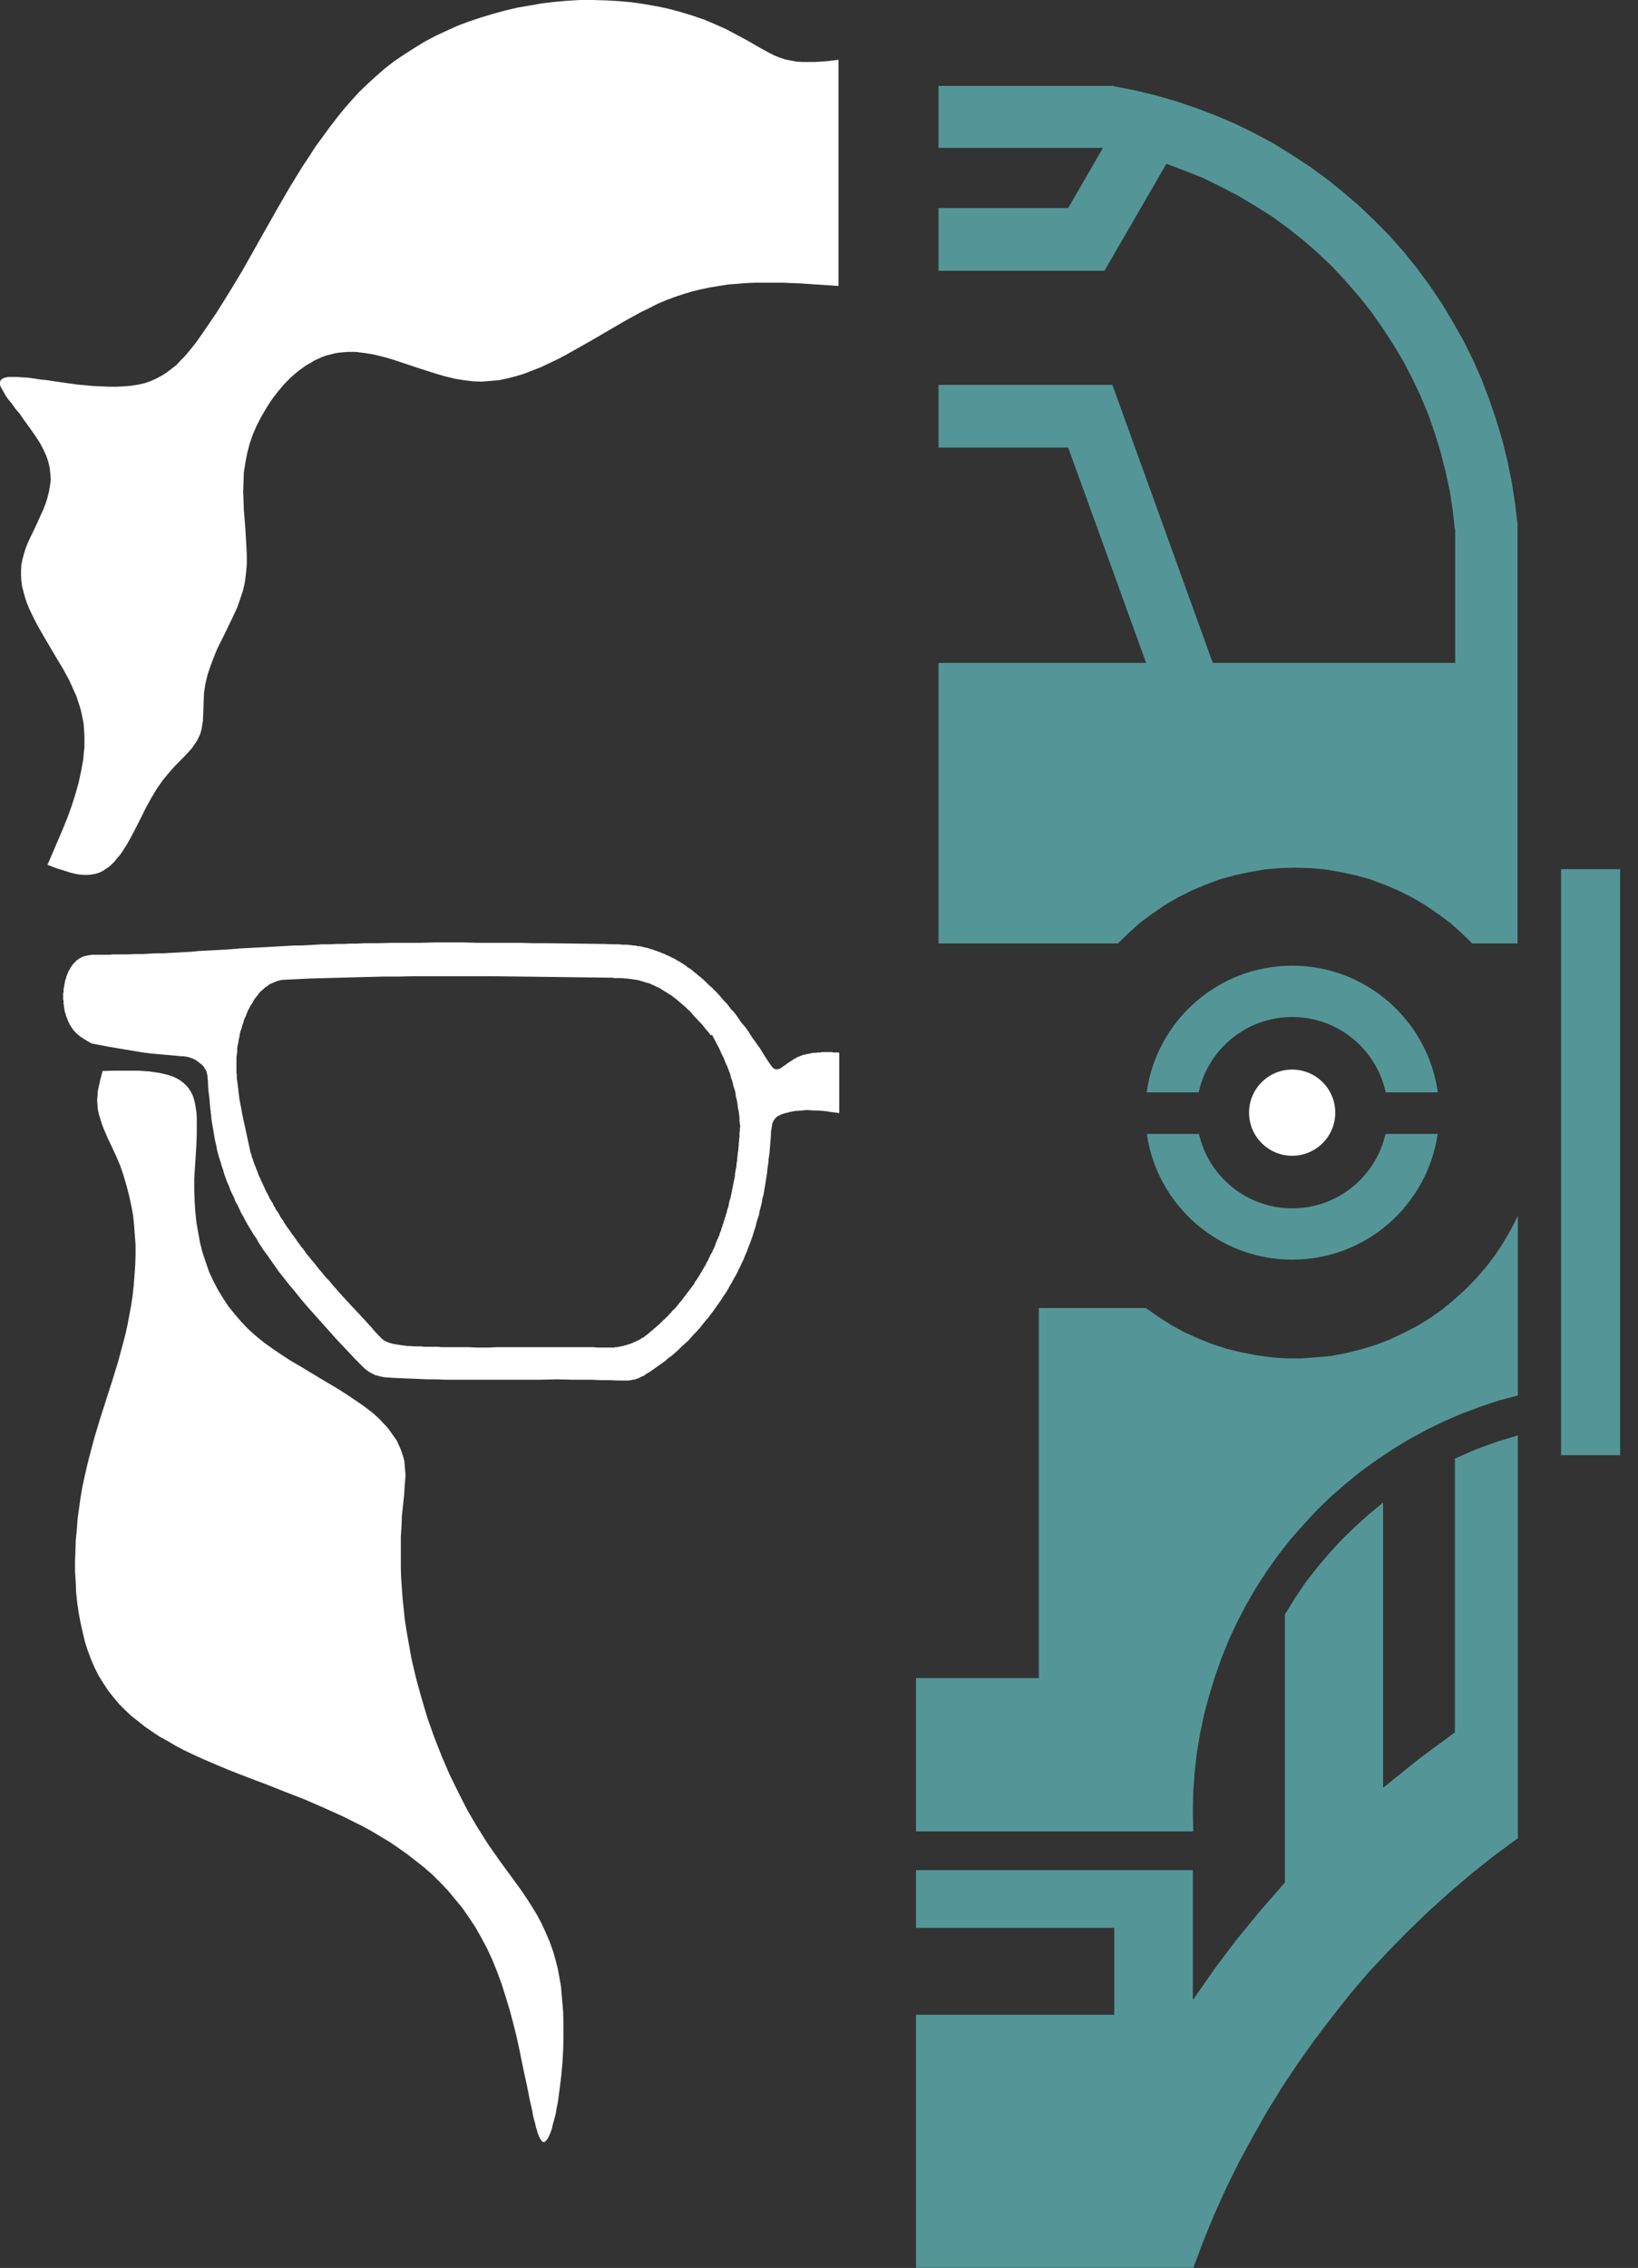
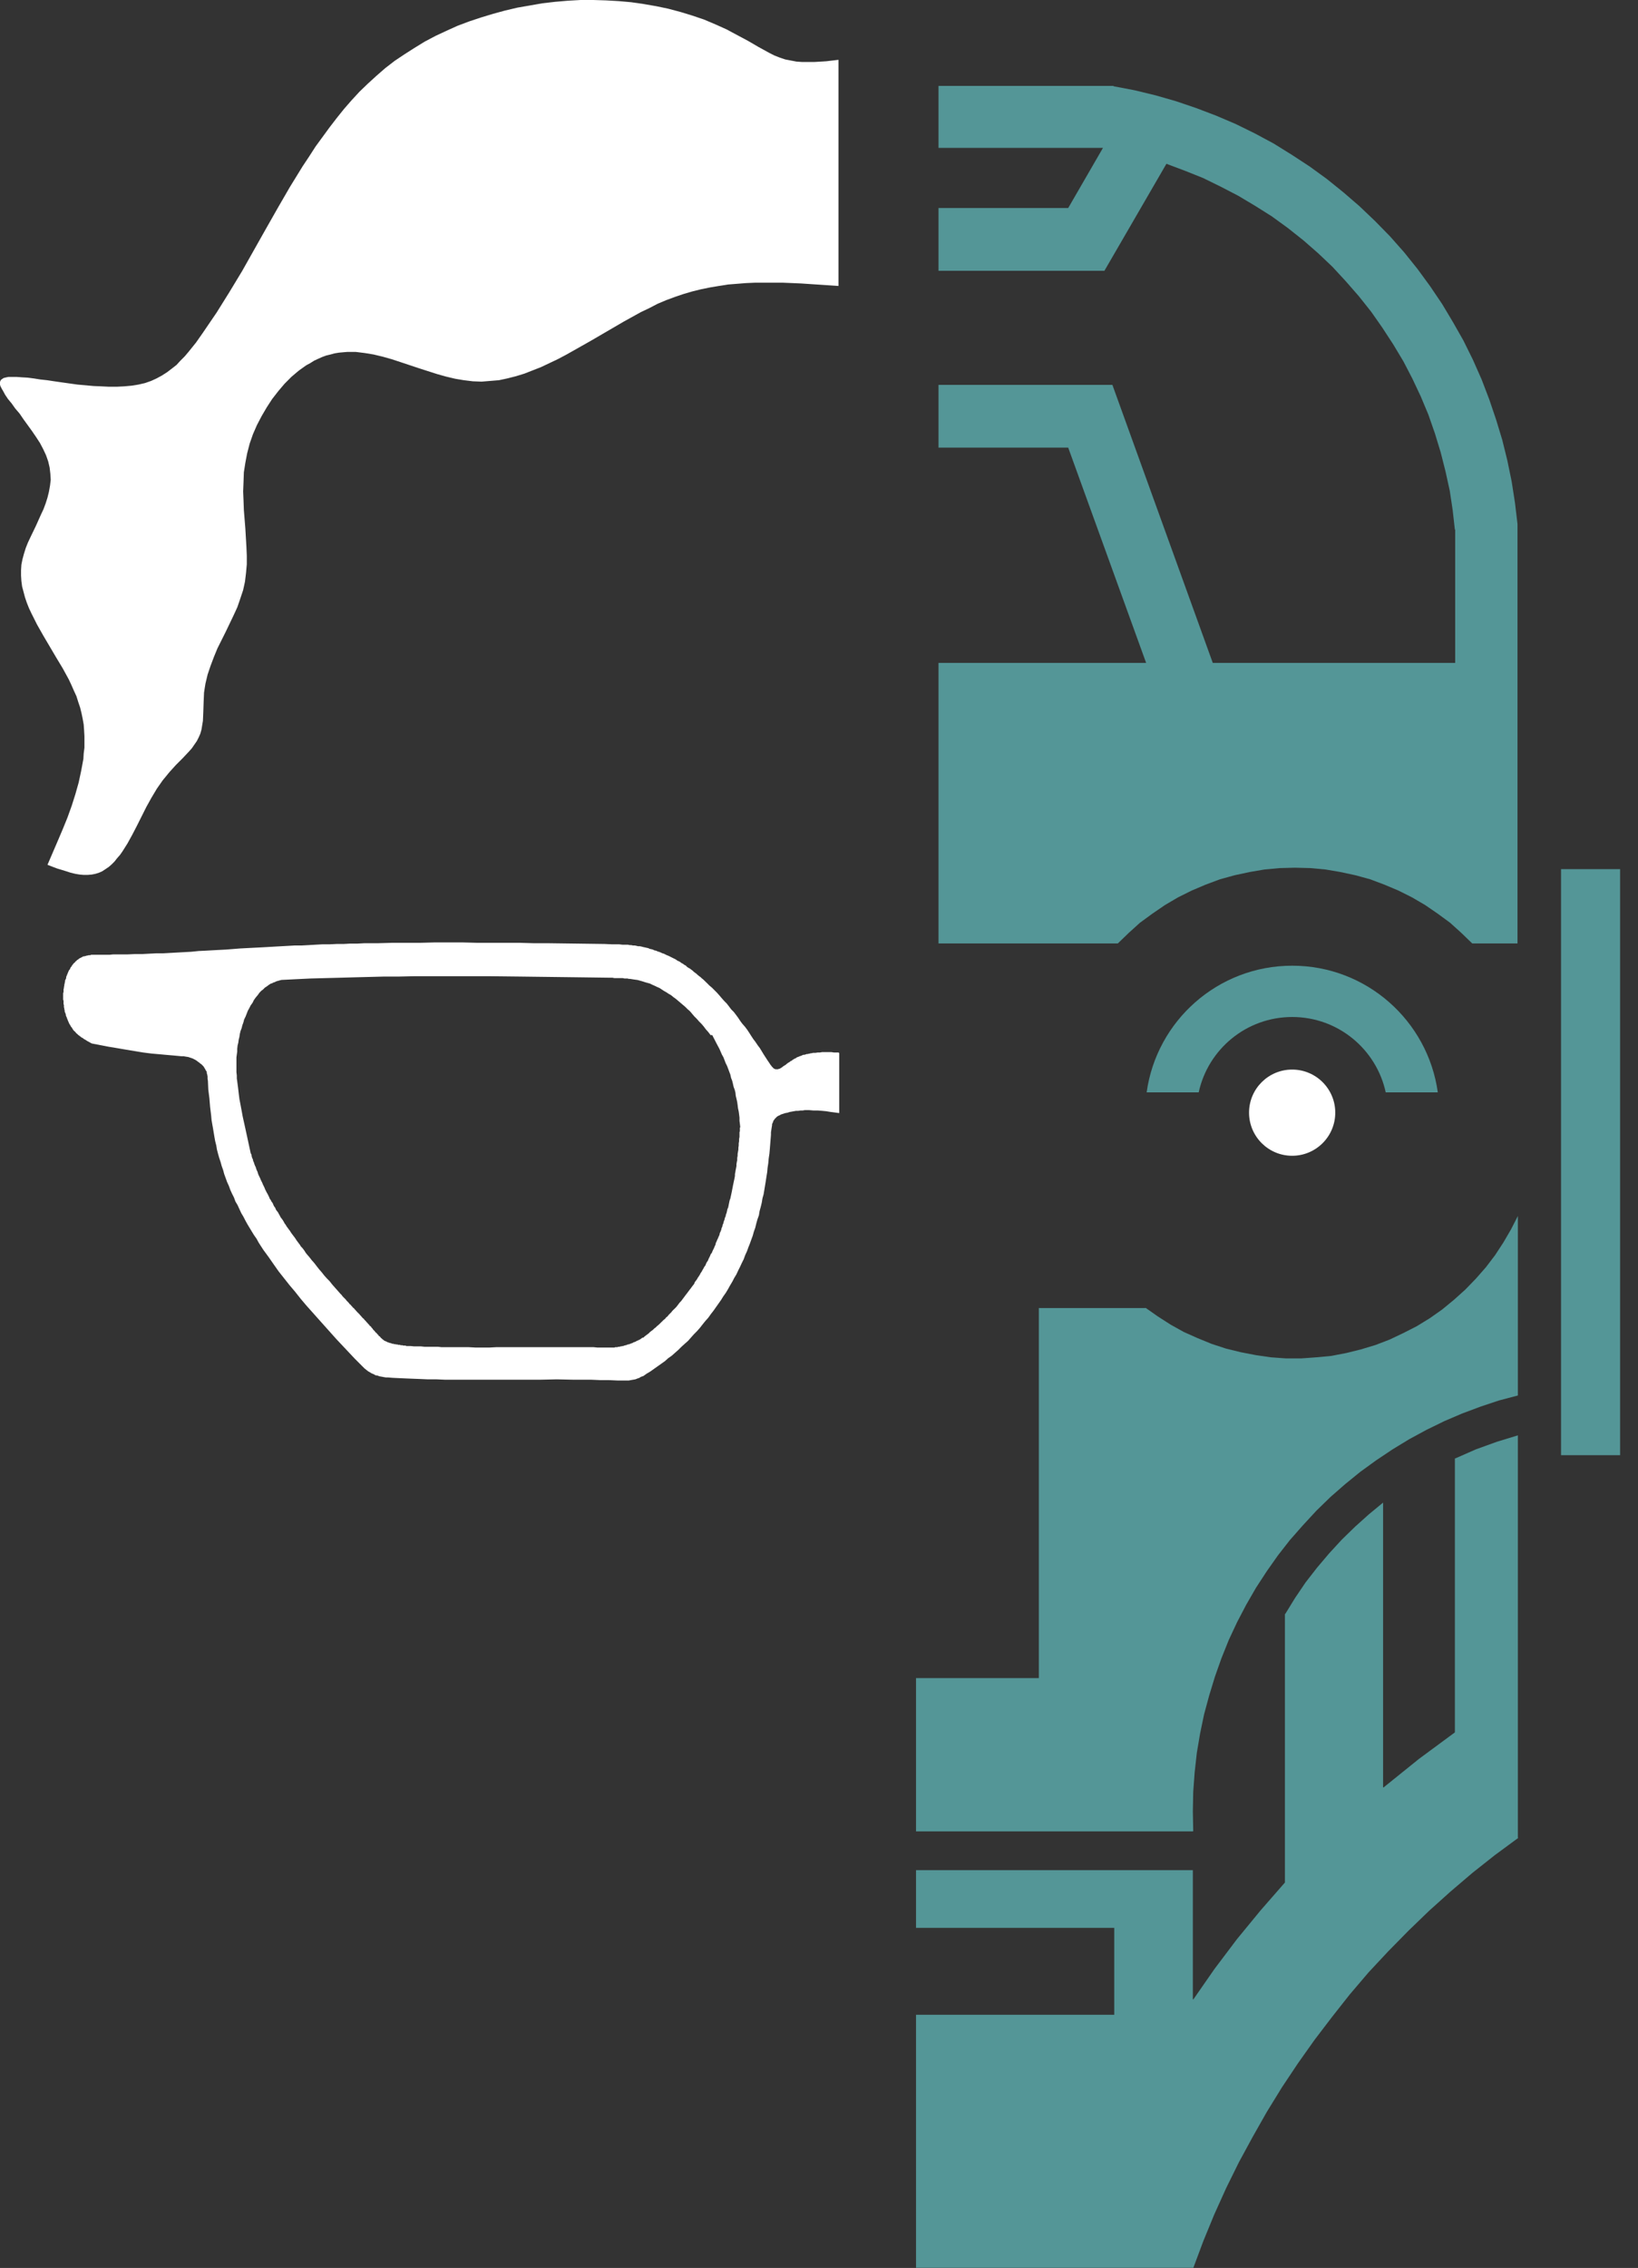
<svg xmlns="http://www.w3.org/2000/svg" width="73" height="101" viewBox="0 0 73 101" fill="none">
  <rect x="0" y="0" width="73" height="101" fill="#333333" stroke="none" />
  <path d="M72.202 38.706H69.57V64.805H72.202V38.706Z" fill="#549697" />
  <path d="M64.844 77.146L64.839 77.138V64.951H64.853L65.774 64.546L66.71 64.208L67.646 63.922V81.833L67.663 81.85L66.631 82.608L65.629 83.4L64.644 84.239L63.691 85.095L62.77 85.983L61.866 86.903L60.992 87.838L60.153 88.822L59.363 89.824L58.587 90.841L57.844 91.889L57.133 92.955L56.457 94.053L55.827 95.165L55.213 96.295L54.647 97.442L54.114 98.622L53.63 99.799L53.181 101L53.161 100.993H40.824V89.725H49.658V85.855H40.824V83.286H53.161V89.032L53.181 89.044L54.131 87.678L55.131 86.353L56.18 85.077L57.272 83.827L57.264 83.819V71.876H57.279L57.716 71.165L58.185 70.472L58.701 69.809L59.234 69.18L59.8 68.565L60.397 67.985L61.01 67.435L61.639 66.917V79.591L61.656 79.605L63.239 78.33L64.844 77.146Z" fill="#549697" />
  <path d="M67.646 62.141L67.648 62.146L66.806 62.368L65.984 62.642L65.16 62.95L64.37 63.288L63.577 63.675L62.802 64.095L62.061 64.546L61.333 65.032L60.622 65.548L59.945 66.098L59.299 66.663L58.669 67.275L58.072 67.921L57.489 68.582L56.958 69.261L56.457 69.972L55.973 70.714L55.536 71.472L55.131 72.246L54.761 73.038L54.437 73.845L54.146 74.666L53.889 75.508L53.662 76.346L53.484 77.2L53.339 78.056L53.242 78.93L53.178 79.8L53.161 80.671L53.178 81.545L53.161 81.559H40.824V74.733H46.298V58.253H51.045L51.055 58.243L51.596 58.623L52.176 58.995L52.759 59.319L53.371 59.592L54 59.849L54.647 60.061L55.309 60.222L55.973 60.35L56.635 60.446L57.311 60.495H57.99L58.669 60.446L59.331 60.384L60.007 60.254L60.654 60.093L61.301 59.898L61.93 59.657L62.545 59.365L63.143 59.06L63.723 58.704L64.273 58.317L64.804 57.88L65.305 57.429L65.774 56.945L66.226 56.43L66.631 55.897L67.001 55.332L67.34 54.75L67.646 54.153V62.141Z" fill="#549697" />
  <path d="M67.63 23.339V42.014H65.628H65.611L65.127 41.546L64.626 41.094L64.078 40.692L63.513 40.305L62.93 39.964L62.318 39.658L61.703 39.399L61.059 39.157L60.412 38.98L59.733 38.834L59.071 38.721L58.392 38.659L57.716 38.642L57.037 38.659L56.358 38.721L55.696 38.834L55.017 38.98L54.373 39.157L53.726 39.399L53.114 39.658L52.499 39.964L51.919 40.305L51.353 40.692L50.803 41.094L50.304 41.546L49.818 42.014H49.803H41.826V29.521H51.079L47.606 19.934H41.826V17.141H49.576L54.049 29.521H64.853V23.583H64.838L64.74 22.712L64.611 21.856L64.419 20.983L64.206 20.144L63.95 19.305L63.658 18.466L63.32 17.659L62.947 16.867L62.545 16.093L62.09 15.335L61.606 14.593L61.108 13.882L60.557 13.189L59.977 12.525L59.38 11.879L58.75 11.282L58.086 10.702L57.392 10.152L56.681 9.636L55.938 9.168L55.18 8.716L54.405 8.314L53.615 7.927L52.805 7.604L51.983 7.295L49.22 12.059H41.826V9.264H47.606L49.156 6.585H41.826V3.826H49.625V3.841L50.561 4.019L51.499 4.246L52.403 4.505L53.306 4.811L54.195 5.149L55.067 5.521L55.923 5.941L56.763 6.392L57.57 6.893L58.36 7.409L59.138 7.974L59.878 8.571L60.589 9.185L61.283 9.846L61.947 10.524L62.577 11.235L63.174 11.978L63.74 12.752L64.273 13.542L64.757 14.351L65.223 15.172L65.646 16.029L66.031 16.899L66.371 17.788L66.677 18.691L66.952 19.596L67.179 20.516L67.371 21.451L67.517 22.389L67.63 23.339Z" fill="#549697" />
  <path d="M31.668 46.097L31.572 45.969L31.458 45.841L31.362 45.713L31.265 45.599L31.152 45.486L31.053 45.372L30.939 45.259L30.843 45.145L30.747 45.032L30.633 44.933L30.537 44.837L30.424 44.741L30.327 44.659L30.214 44.563L30.117 44.481L30.004 44.4L29.907 44.319L29.794 44.255L29.698 44.19L29.584 44.126L29.488 44.062L29.389 43.998L29.276 43.949L29.179 43.902L29.066 43.852L28.967 43.803L28.853 43.771L28.74 43.739L28.643 43.707L28.53 43.675L28.416 43.643L28.303 43.628L28.189 43.611L28.076 43.593H28.026L27.962 43.576H27.834L27.752 43.559H27.382L27.3 43.542H27.219L25.864 43.524L24.508 43.507L23.15 43.49L21.81 43.475H18.467L17.788 43.49H17.126L16.465 43.507L15.801 43.524L15.156 43.542L14.495 43.559L13.848 43.576L13.186 43.608L12.542 43.64L12.477 43.657L12.413 43.675L12.349 43.692L12.302 43.709L12.238 43.741L12.174 43.759L12.124 43.791L12.06 43.808L12.013 43.84L11.964 43.872L11.9 43.922L11.85 43.954L11.801 43.986L11.754 44.035L11.705 44.082L11.655 44.114L11.608 44.163L11.559 44.213L11.527 44.26L11.48 44.324L11.399 44.42L11.317 44.533L11.253 44.662L11.171 44.775L11.107 44.903L11.043 45.017L10.994 45.145L10.944 45.273L10.88 45.402L10.848 45.53L10.801 45.658L10.769 45.787L10.72 45.915L10.688 46.046L10.67 46.174L10.638 46.302L10.621 46.431L10.589 46.559L10.572 46.704V46.833L10.554 46.961L10.537 47.089V47.753L10.554 47.896V48.027L10.572 48.155L10.589 48.283L10.606 48.412L10.638 48.685L10.67 48.944L10.72 49.203L10.769 49.463L10.816 49.722L10.93 50.237L11.154 51.271L11.171 51.352L11.204 51.416L11.218 51.498L11.236 51.562L11.268 51.626L11.285 51.708L11.317 51.772L11.334 51.836L11.367 51.917L11.399 51.981L11.416 52.046L11.448 52.127L11.48 52.191L11.495 52.255L11.527 52.337L11.559 52.401L11.591 52.465L11.623 52.546L11.655 52.611L11.688 52.675L11.72 52.756L11.752 52.82L11.784 52.884L11.816 52.966L11.848 53.03L11.88 53.094L11.927 53.175L11.959 53.24L11.991 53.304L12.023 53.385L12.07 53.449L12.102 53.514L12.152 53.578L12.184 53.659L12.216 53.723L12.265 53.787L12.297 53.869L12.344 53.933L12.394 53.997L12.426 54.061L12.473 54.143L12.505 54.207L12.554 54.271L12.601 54.335L12.65 54.416L12.682 54.481L12.732 54.545L12.779 54.626L12.828 54.69L12.875 54.755L12.924 54.819L12.974 54.9L13.021 54.964L13.07 55.028L13.119 55.093L13.166 55.157L13.216 55.238L13.265 55.302L13.312 55.366L13.361 55.43L13.411 55.512L13.475 55.576L13.524 55.64L13.571 55.704L13.621 55.786L13.67 55.85L13.784 55.981L13.897 56.126L14.011 56.254L14.109 56.383L14.223 56.528L14.336 56.657L14.45 56.802L14.564 56.93L14.692 57.059L14.806 57.204L14.919 57.333L15.033 57.461L15.161 57.606L15.225 57.671L15.272 57.735L15.336 57.799L15.401 57.863L15.45 57.927L15.482 57.959L15.514 57.991L15.546 58.023L15.564 58.055L15.596 58.087L15.628 58.105L15.645 58.137L15.677 58.169L15.709 58.201L15.726 58.233L15.759 58.25L15.791 58.282L15.808 58.315L15.84 58.332L15.857 58.364L15.889 58.396L15.907 58.411L15.924 58.443L15.956 58.46L15.973 58.477L15.991 58.509L16.023 58.527L16.04 58.559L16.057 58.576L16.089 58.608L16.171 58.704L16.218 58.736L16.235 58.768L16.252 58.786L16.27 58.803L16.302 58.835L16.319 58.852L16.336 58.884L16.368 58.902L16.386 58.934L16.403 58.951L16.435 58.983L16.467 59.015V59.032L16.484 59.05H16.499L16.517 59.067L16.534 59.084L16.551 59.102V59.119L16.568 59.133L16.586 59.151L16.603 59.168L16.62 59.2L16.637 59.217L16.652 59.235L16.67 59.252L16.687 59.269L16.704 59.284L16.721 59.316L16.739 59.333L16.756 59.351L16.788 59.368L16.803 59.4L16.82 59.417L16.837 59.432L16.855 59.449L16.872 59.467V59.484L16.889 59.501H16.907L16.924 59.518L16.939 59.536L16.956 59.553L16.973 59.57V59.585L17.005 59.602L17.023 59.62L17.04 59.637L17.057 59.654H17.075V59.671H17.089L17.107 59.689L17.124 59.706H17.141L17.158 59.721H17.176L17.193 59.738H17.21L17.225 59.755H17.257V59.773H17.289L17.307 59.79H17.339L17.356 59.807H17.403L17.42 59.824H17.452L17.47 59.842H17.534L17.551 59.859H17.615L17.647 59.874H17.712L17.744 59.891H17.825L17.857 59.908H17.939L17.971 59.925H18.067L18.116 59.943H18.294L18.455 59.96H18.761L18.921 59.977H19.519L19.679 59.995H20.889L21.195 60.012H21.807L22.113 59.995H26.459L26.619 60.012H27.394L27.412 59.995H27.525L27.542 59.977H27.624L27.641 59.96H27.705L27.723 59.943H27.787L27.804 59.925H27.836L27.868 59.908H27.9L27.933 59.891H27.95L27.967 59.874H28.016L28.034 59.859H28.066L28.083 59.842H28.1L28.132 59.824H28.15L28.182 59.807H28.199L28.216 59.79L28.248 59.773H28.266L28.298 59.755H28.315L28.347 59.738L28.364 59.721L28.397 59.706H28.414L28.446 59.689L28.463 59.671H28.495L28.513 59.654L28.545 59.637L28.562 59.62L28.594 59.602L28.609 59.585L28.641 59.57H28.673L28.723 59.521L28.787 59.471L28.851 59.425L28.915 59.375L28.979 59.311L29.043 59.264L29.108 59.215L29.154 59.166L29.219 59.119L29.283 59.055L29.347 59.005L29.396 58.958L29.461 58.894L29.51 58.847L29.574 58.783L29.638 58.734L29.688 58.67L29.752 58.62L29.801 58.556L29.866 58.492L29.915 58.443L29.964 58.379L30.029 58.315L30.078 58.268L30.142 58.203L30.192 58.139L30.241 58.075L30.288 58.011L30.352 57.947L30.401 57.883L30.448 57.819L30.498 57.754L30.544 57.69L30.594 57.626L30.643 57.562L30.69 57.498L30.739 57.434L30.789 57.37L30.836 57.305L30.885 57.241L30.935 57.177L30.967 57.096L31.016 57.032L31.065 56.967L31.098 56.903L31.144 56.839L31.194 56.758L31.226 56.694L31.273 56.629L31.305 56.565L31.354 56.484L31.386 56.42L31.436 56.356L31.468 56.274L31.5 56.21L31.547 56.146L31.579 56.065L31.611 56L31.643 55.936L31.675 55.855L31.725 55.791L31.757 55.709L31.789 55.645L31.821 55.581L31.853 55.499L31.885 55.435L31.902 55.354L31.934 55.29L31.967 55.208L31.999 55.144L32.031 55.063L32.063 54.999L32.078 54.917L32.11 54.853L32.142 54.772L32.159 54.69L32.191 54.626L32.206 54.545L32.238 54.481L32.255 54.399L32.288 54.318L32.305 54.236L32.337 54.172L32.352 54.091L32.384 54.009L32.401 53.928L32.418 53.847L32.45 53.782L32.468 53.701L32.483 53.62L32.5 53.538L32.517 53.457L32.549 53.375L32.566 53.294L32.584 53.212L32.601 53.131L32.618 53.05L32.633 52.968L32.65 52.887L32.668 52.788L32.685 52.707L32.702 52.625L32.72 52.544L32.737 52.462L32.754 52.366V52.285L32.771 52.203L32.786 52.107L32.803 52.026L32.821 51.927V51.846L32.838 51.747L32.855 51.666V51.569L32.873 51.471V51.389L32.89 51.293L32.907 51.194V51.113L32.922 51.017V50.918L32.939 50.822V50.726L32.957 50.627V50.417L32.974 50.385V50.225L32.991 50.193L32.974 50.047L32.957 49.919V49.773L32.939 49.628L32.922 49.5L32.89 49.354L32.873 49.209L32.855 49.08L32.823 48.935L32.791 48.806L32.776 48.661L32.744 48.532L32.695 48.404L32.663 48.259L32.631 48.13L32.581 48.002L32.549 47.856L32.5 47.728L32.453 47.6L32.404 47.472L32.339 47.341L32.29 47.213L32.241 47.084L32.176 46.971L32.063 46.712L31.934 46.47L31.742 46.097H31.668ZM37.401 46.907V49.569L37.013 49.519L36.82 49.487L36.642 49.47L36.447 49.455H36.255L36.06 49.438H35.867L35.769 49.455H35.672L35.576 49.47H35.477L35.381 49.487L35.285 49.505L35.188 49.522L35.09 49.554L34.993 49.571L34.897 49.603L34.798 49.635L34.751 49.667L34.702 49.685L34.67 49.702L34.623 49.734L34.591 49.766L34.559 49.798L34.527 49.83L34.51 49.862L34.477 49.894L34.46 49.941L34.443 49.99L34.425 50.023L34.408 50.069V50.119L34.391 50.215L34.374 50.328L34.359 50.427V50.541L34.342 50.75L34.324 50.975L34.307 51.185L34.29 51.38L34.258 51.589L34.24 51.799L34.208 52.009L34.191 52.201L34.159 52.396L34.127 52.606L34.095 52.8L34.063 52.995L34.031 53.188L33.981 53.365L33.949 53.56L33.902 53.753L33.853 53.931L33.821 54.125L33.757 54.303L33.707 54.481L33.66 54.675L33.596 54.853L33.547 55.031L33.482 55.208L33.418 55.386L33.354 55.546L33.29 55.724L33.208 55.902L33.144 56.079L33.063 56.24L32.981 56.417L32.9 56.578L32.818 56.755L32.72 56.916L32.638 57.076L32.542 57.236L32.443 57.414L32.347 57.574L32.233 57.735L32.134 57.895L32.021 58.055L31.907 58.216L31.794 58.376L31.68 58.522L31.567 58.682L31.436 58.828L31.307 58.988L31.194 59.133L31.065 59.279L30.92 59.425L30.791 59.57L30.663 59.716L30.517 59.844L30.372 59.975L30.226 60.12L30.08 60.249L29.935 60.377L29.774 60.49L29.631 60.619L29.471 60.732L29.31 60.846L29.15 60.959L28.989 61.073L28.829 61.169L28.668 61.282L28.569 61.314L28.488 61.364L28.392 61.396L28.36 61.411L28.31 61.428L28.214 61.445L28.115 61.462L28.019 61.48H27.535L27.133 61.462H26.745L26.357 61.445H25.582L24.807 61.428L24.049 61.445H19.849L19.462 61.428H19.074L18.687 61.411L18.299 61.396L17.897 61.379L17.509 61.361L17.299 61.344H17.2L17.104 61.327L17.008 61.309L16.909 61.292L16.828 61.26L16.731 61.245L16.65 61.196L16.568 61.164L16.487 61.115L16.405 61.068L16.324 61.004L16.242 60.939L16.178 60.875L16.114 60.811L15.969 60.666L15.823 60.52L15.275 59.938L15.001 59.647L14.727 59.341L14.467 59.05L14.193 58.744L13.934 58.453L13.66 58.147L13.401 57.841L13.159 57.535L12.9 57.229L12.658 56.923L12.416 56.617L12.189 56.294L11.964 55.971L11.739 55.665L11.53 55.342L11.433 55.164L11.32 55.004L11.221 54.843L11.125 54.683L11.028 54.523L10.93 54.345L10.848 54.185L10.752 54.024L10.67 53.847L10.589 53.669L10.493 53.509L10.428 53.331L10.347 53.171L10.265 52.993L10.201 52.815L10.12 52.638L10.056 52.46L9.991 52.282L9.944 52.105L9.88 51.927L9.831 51.75L9.767 51.557L9.717 51.38L9.67 51.202L9.638 51.009L9.589 50.815L9.557 50.637L9.525 50.444L9.493 50.25L9.461 50.072L9.428 49.88L9.411 49.685L9.364 49.297L9.332 48.91L9.283 48.523L9.266 48.135L9.251 48.039V47.94L9.233 47.844L9.216 47.795V47.748L9.199 47.699L9.167 47.666L9.15 47.62L9.117 47.57L9.1 47.538L9.068 47.489L9.036 47.457L9.004 47.425L8.972 47.393L8.922 47.361L8.89 47.328L8.841 47.297L8.759 47.232L8.678 47.185L8.579 47.136L8.483 47.104L8.387 47.072L8.288 47.057L8.192 47.04H8.095L7.918 47.023L7.725 47.005L7.53 46.988L7.335 46.971L7.142 46.953L6.947 46.936L6.755 46.919L6.382 46.872L5.994 46.808L5.607 46.744L5.234 46.68L4.846 46.616L4.088 46.47L3.943 46.389L3.879 46.356L3.814 46.31L3.75 46.278L3.686 46.228L3.622 46.196L3.59 46.164L3.558 46.147L3.525 46.115L3.493 46.097L3.461 46.065L3.429 46.033L3.397 46.016L3.38 45.984L3.348 45.952L3.316 45.92L3.298 45.905L3.266 45.873L3.249 45.841L3.217 45.791L3.2 45.76L3.167 45.727L3.15 45.695L3.135 45.663L3.103 45.616L3.086 45.584L3.069 45.552L3.051 45.503L3.034 45.471L3.017 45.422L3.002 45.389L2.985 45.343L2.968 45.293L2.95 45.261L2.933 45.212V45.165L2.916 45.133L2.898 45.084L2.881 45.037V44.987L2.864 44.938V44.891L2.849 44.859V44.763L2.832 44.713V44.568L2.814 44.519V44.227L2.832 44.181V44.052L2.849 44.003V43.954L2.864 43.907V43.857L2.881 43.808V43.776L2.898 43.727V43.677L2.916 43.63L2.933 43.598L2.95 43.549V43.5L2.968 43.468L2.985 43.418L3.002 43.386L3.017 43.339L3.034 43.307L3.051 43.258L3.069 43.226L3.086 43.194L3.118 43.162L3.135 43.112L3.15 43.08L3.182 43.048L3.2 43.016L3.217 42.984L3.249 42.952L3.266 42.92L3.298 42.888L3.33 42.87L3.348 42.838L3.38 42.806L3.412 42.789L3.429 42.757L3.461 42.74L3.493 42.722L3.525 42.69L3.558 42.673L3.59 42.656L3.622 42.641L3.654 42.624L3.686 42.606L3.718 42.589H3.767L3.8 42.572H3.832L3.864 42.555H3.913L3.945 42.538H4.027L4.059 42.52H4.883L5.044 42.503H5.688L6.012 42.488H6.335L6.658 42.471L6.982 42.454H7.288L7.611 42.436L7.918 42.419L8.224 42.402L8.53 42.385L8.853 42.352L9.159 42.338L9.466 42.32L10.08 42.288L10.693 42.239L11.307 42.207L11.613 42.192L11.919 42.175L12.226 42.157L12.532 42.14L12.838 42.123L13.144 42.106H13.45L13.756 42.089L14.062 42.071L14.369 42.054H14.692L14.998 42.039H15.304L15.611 42.022H15.934L16.24 42.005H16.855L17.484 41.987H18.743L19.373 41.97H20.617L21.247 41.987H23.153L23.782 42.005H24.412L25.688 42.022L26.947 42.039L27.271 42.054H27.594L27.74 42.071H27.982L28.063 42.089H28.128L28.209 42.106H28.291L28.372 42.123L28.436 42.14H28.518L28.599 42.157L28.663 42.175L28.745 42.192L28.809 42.207L28.89 42.224L28.955 42.256L29.036 42.273L29.1 42.291L29.164 42.323L29.246 42.34L29.31 42.372L29.374 42.389L29.456 42.422L29.52 42.454L29.584 42.471L29.648 42.503L29.712 42.535L29.794 42.567L29.858 42.599L29.922 42.631L29.986 42.663L30.051 42.695L30.115 42.727L30.179 42.774L30.243 42.806L30.308 42.838L30.372 42.888L30.436 42.92L30.5 42.969L30.564 43.001L30.611 43.051L30.675 43.097L30.739 43.13L30.804 43.179L30.868 43.226L30.917 43.275L30.982 43.325L31.046 43.371L31.095 43.421L31.159 43.47L31.223 43.517L31.273 43.566L31.337 43.616L31.386 43.663L31.451 43.727L31.5 43.773L31.613 43.887L31.727 43.983L31.841 44.097L31.954 44.21L32.068 44.338L32.164 44.452L32.278 44.58L32.391 44.694L32.49 44.822L32.586 44.95L32.7 45.064L32.799 45.192L32.895 45.323L32.991 45.468L33.087 45.597L33.201 45.725L33.297 45.853L33.394 45.999L33.475 46.127L33.571 46.273L33.668 46.401L33.766 46.547L33.863 46.675L34.04 46.966L34.218 47.24L34.317 47.385L34.334 47.417L34.366 47.449L34.384 47.481L34.401 47.499L34.418 47.516L34.435 47.533L34.453 47.551V47.568H34.47L34.485 47.585H34.502V47.602H34.534L34.551 47.617H34.68L34.697 47.602H34.729L34.761 47.585L34.793 47.568L34.825 47.551L34.843 47.533L34.875 47.516L34.907 47.484L34.939 47.467L34.988 47.435L35.02 47.417L35.053 47.385L35.117 47.336L35.198 47.289L35.23 47.257L35.28 47.24L35.312 47.208L35.344 47.19L35.393 47.158L35.425 47.141L35.472 47.124L35.504 47.092L35.554 47.074L35.601 47.057L35.633 47.04L35.682 47.025L35.729 47.008L35.761 46.99L35.81 46.973H35.86L35.907 46.956L35.956 46.939H36.006L36.053 46.922H36.085L36.134 46.904H36.181L36.23 46.887H36.344L36.44 46.872H36.539L36.635 46.855H37.055L37.168 46.872H37.378L37.401 46.907Z" fill="white" />
  <path d="M37.368 2.664V12.735L35.704 12.624L34.882 12.589H34.075H33.655L33.25 12.607L32.846 12.639L32.443 12.671L32.038 12.735L31.653 12.799L31.248 12.881L30.86 12.977L30.473 13.09L30.085 13.221L29.698 13.364L29.31 13.527L28.94 13.72L28.567 13.897L27.809 14.316L26.338 15.173L25.597 15.592L25.224 15.802L24.854 15.997L24.481 16.174L24.111 16.349L23.738 16.495L23.368 16.64L22.997 16.754L22.607 16.853L22.237 16.932L21.849 16.964L21.462 16.996L21.074 16.981L20.672 16.932L20.284 16.867L19.879 16.771L19.477 16.658L18.669 16.399L17.845 16.125L17.457 15.997L17.052 15.883L16.65 15.787L16.262 15.723L15.857 15.673H15.665H15.472L15.294 15.688L15.099 15.706L14.907 15.738L14.729 15.787L14.534 15.834L14.356 15.9L14.179 15.979L14.001 16.061L13.823 16.174L13.645 16.27L13.485 16.384L13.307 16.512L12.984 16.786L12.678 17.094L12.403 17.418L12.129 17.77L11.887 18.143L11.66 18.53L11.45 18.932L11.273 19.337L11.127 19.756L11.014 20.193L10.934 20.613L10.868 21.032L10.853 21.466L10.836 21.888L10.853 22.29L10.868 22.712L10.934 23.534L10.981 24.34L10.999 24.745V25.132L10.964 25.52L10.917 25.907L10.836 26.277L10.707 26.664L10.579 27.037L10.416 27.392L10.06 28.135L9.69 28.875L9.53 29.265L9.384 29.652L9.253 30.039L9.157 30.441L9.125 30.636L9.093 30.846L9.075 31.265L9.061 31.685L9.043 32.104L9.011 32.297L8.979 32.492L8.93 32.669L8.851 32.847L8.769 33.007L8.656 33.17L8.545 33.33L8.414 33.476L8.14 33.767L7.834 34.073L7.542 34.396L7.397 34.574L7.251 34.751L6.992 35.121L6.75 35.526L6.525 35.931L6.315 36.35L6.105 36.769L5.896 37.172L5.683 37.559L5.459 37.914L5.345 38.077L5.217 38.222L5.103 38.368L4.975 38.496L4.844 38.61L4.701 38.706L4.555 38.802L4.409 38.866L4.249 38.916L4.086 38.948L3.908 38.963H3.73L3.553 38.948L3.36 38.916L3.15 38.866L2.955 38.802L2.535 38.674L2.116 38.514L2.568 37.463L2.795 36.93L3.005 36.414L3.197 35.881L3.36 35.366L3.506 34.848L3.617 34.332L3.716 33.799L3.73 33.557L3.763 33.298V33.042V32.783L3.748 32.524L3.73 32.267L3.684 32.008L3.634 31.766L3.57 31.507L3.488 31.265L3.407 31.006L3.296 30.765L3.182 30.506L3.069 30.264L2.795 29.763L2.503 29.279L1.923 28.295L1.649 27.811L1.405 27.325L1.291 27.084L1.195 26.842L1.113 26.6L1.049 26.358L0.985 26.117L0.953 25.875L0.938 25.633V25.391L0.953 25.149L1.002 24.905L1.067 24.663L1.148 24.404L1.244 24.163L1.358 23.921L1.6 23.42L1.824 22.919L1.938 22.677L2.034 22.421L2.116 22.162L2.18 21.903L2.229 21.629L2.261 21.37L2.244 21.096L2.212 20.822L2.148 20.548L2.052 20.274L1.923 19.998L1.778 19.724L1.6 19.451L1.422 19.191L1.049 18.676L0.872 18.417L0.679 18.192L0.518 17.965L0.356 17.77L0.227 17.578L0.131 17.4L0.081 17.319L0.049 17.255L0.017 17.191L0 17.127V17.06V17.013L0.017 16.964L0.032 16.932L0.064 16.899L0.114 16.867L0.16 16.835L0.227 16.818L0.291 16.803L0.373 16.786H0.533H0.743L0.968 16.803L1.229 16.818L1.504 16.853L1.792 16.899L2.099 16.932L2.422 16.981L2.763 17.03L3.456 17.127L4.167 17.191L4.506 17.205L4.861 17.223H5.199L5.54 17.205L5.864 17.176L6.17 17.127L6.461 17.06L6.735 16.964L6.977 16.853L7.219 16.722L7.446 16.576L7.656 16.416L7.866 16.253L8.041 16.061L8.236 15.866L8.399 15.673L8.737 15.254L9.043 14.817L9.35 14.366L9.658 13.914L10.223 13.009L10.789 12.074L11.853 10.187L12.386 9.249L12.919 8.329L13.485 7.409L13.776 6.972L14.065 6.523L14.374 6.101L14.68 5.682L15.003 5.262L15.327 4.858L15.665 4.47L16.02 4.085L16.391 3.728L16.778 3.375L17.168 3.035L17.588 2.711L18.023 2.42L18.474 2.132L18.926 1.855L19.41 1.599L19.896 1.372L20.395 1.147L20.914 0.952L21.447 0.775L21.98 0.614L22.511 0.469L23.061 0.34L23.627 0.242L24.175 0.146L24.74 0.081L25.306 0.032L25.871 0H26.436L27.002 0.017L27.567 0.049L28.13 0.099L28.681 0.178L29.246 0.276L29.779 0.387L30.327 0.533L30.86 0.696L31.377 0.871L31.878 1.083L32.379 1.308L32.863 1.567L33.347 1.826L33.816 2.099L34.285 2.356L34.51 2.47L34.754 2.566L34.996 2.647L35.253 2.697L35.495 2.743L35.754 2.761H36.028H36.287L36.82 2.729L37.368 2.664Z" fill="white" />
-   <path d="M25.111 90.147V90.744L25.097 91.309L25.065 91.874L25.015 92.422L24.951 92.955L24.919 93.197L24.887 93.438L24.855 93.665L24.805 93.892L24.773 94.102L24.724 94.294L24.677 94.472L24.628 94.65L24.596 94.795L24.546 94.941L24.499 95.054L24.45 95.165L24.403 95.247L24.354 95.311L24.304 95.36L24.272 95.392H24.225L24.176 95.377L24.144 95.343L24.097 95.279L24.047 95.2L24.015 95.118L23.966 95.005L23.934 94.877L23.884 94.731L23.852 94.568L23.805 94.408L23.756 94.213L23.724 94.021L23.677 93.811L23.628 93.601L23.578 93.359L23.532 93.115L23.482 92.873L23.369 92.358L23.255 91.81L23.141 91.245L23.013 90.663L22.867 90.083L22.707 89.484L22.529 88.904L22.351 88.339L22.142 87.774L21.932 87.258L21.69 86.74L21.43 86.257L21.174 85.805L20.882 85.369L20.591 84.949L20.268 84.562L19.947 84.174L19.606 83.819L19.265 83.481L18.895 83.158L18.525 82.867L18.152 82.576L17.764 82.302L17.362 82.028L16.957 81.786L16.555 81.545L16.135 81.318L15.715 81.108L15.295 80.898L14.439 80.511L13.582 80.138L12.71 79.8L11.854 79.46L11 79.139L10.175 78.816L9.368 78.475L8.965 78.3L8.578 78.123L8.205 77.945L7.835 77.75L7.479 77.54L7.124 77.346L6.785 77.121L6.462 76.897L6.153 76.652L5.847 76.411L5.573 76.152L5.299 75.878L5.057 75.589L4.815 75.281L4.603 74.957L4.393 74.62L4.215 74.264L4.055 73.894L3.909 73.504L3.781 73.102L3.684 72.683L3.588 72.263L3.507 71.827L3.442 71.375L3.393 70.924L3.376 70.472L3.344 70.004V69.535L3.361 69.066L3.376 68.582L3.425 68.114L3.457 67.647L3.522 67.179L3.588 66.71L3.667 66.244L3.763 65.79L3.862 65.356L3.973 64.902L4.2 64.048L4.457 63.192L4.99 61.529L5.25 60.69L5.477 59.849L5.588 59.43L5.684 58.995L5.766 58.559L5.847 58.125L5.911 57.688L5.961 57.236L5.993 56.8L6.025 56.348L6.042 55.897V55.443L6.008 55.009L5.976 54.557L5.929 54.103L5.847 53.669L5.751 53.232L5.637 52.796L5.509 52.361L5.363 51.925L5.186 51.505L4.99 51.086L4.798 50.681L4.62 50.262L4.539 50.052L4.474 49.843L4.41 49.633L4.361 49.423L4.346 49.214L4.329 49.004L4.346 48.794L4.361 48.567L4.41 48.357L4.457 48.133L4.571 47.696L5.104 47.681H5.637H6.138L6.395 47.696L6.64 47.714L6.864 47.745L7.091 47.778L7.301 47.825L7.494 47.874L7.689 47.938L7.867 48.019L8.012 48.101L8.158 48.212L8.286 48.325L8.4 48.456L8.496 48.602L8.578 48.762L8.642 48.94L8.689 49.132L8.723 49.327L8.753 49.537L8.77 49.761V49.988V50.457L8.753 50.958L8.723 51.456L8.689 51.974L8.657 52.49V52.991L8.674 53.491L8.706 53.975L8.753 54.444L8.834 54.895L8.916 55.347L9.027 55.783L9.173 56.218L9.318 56.639L9.496 57.024L9.706 57.429L9.933 57.801L10.175 58.171L10.449 58.512L10.74 58.85L11.046 59.173L11.385 59.479L11.758 59.785L12.145 60.061L12.55 60.335L12.97 60.609L13.389 60.851L14.246 61.369L15.086 61.867L15.488 62.126L15.876 62.385L16.246 62.642L16.604 62.918L16.925 63.207L17.07 63.37L17.216 63.515L17.345 63.675L17.458 63.836L17.572 63.999L17.685 64.159L17.764 64.337L17.846 64.514L17.91 64.692L17.974 64.887L18.023 65.079L18.038 65.289L18.056 65.484L18.073 65.708L18.038 66.145L18.009 66.597L17.91 67.517L17.895 67.968L17.863 68.437V68.888V69.357V69.809L17.878 70.277L17.91 70.729L17.942 71.18L17.991 71.649L18.038 72.101L18.105 72.552L18.184 73.006L18.265 73.457L18.347 73.909L18.557 74.797L18.799 75.668L19.058 76.539L19.364 77.395L19.688 78.219L20.043 79.04L20.431 79.832L20.833 80.622L21.27 81.367L21.739 82.11L22.223 82.803L23.223 84.174L23.465 84.53L23.692 84.885L23.919 85.255L24.127 85.642L24.322 86.062L24.499 86.481L24.662 86.935L24.724 87.16L24.791 87.404L24.855 87.66L24.904 87.919L24.951 88.176L25 88.452L25.047 89L25.097 89.582L25.111 90.147Z" fill="white" />
  <path d="M57.587 51.471C58.648 51.471 59.508 50.611 59.508 49.551C59.508 48.491 58.648 47.632 57.587 47.632C56.526 47.632 55.666 48.491 55.666 49.551C55.666 50.611 56.526 51.471 57.587 51.471Z" fill="white" />
  <path d="M53.422 48.648C53.837 46.729 55.545 45.291 57.59 45.291C59.634 45.291 61.342 46.729 61.757 48.648H64.078C63.636 45.461 60.9 43.006 57.59 43.006C54.279 43.006 51.544 45.461 51.102 48.648H53.422Z" fill="#549697" />
-   <path d="M61.748 50.499C61.316 52.396 59.62 53.812 57.59 53.812C55.561 53.812 53.865 52.396 53.433 50.499H51.109C51.569 53.664 54.294 56.097 57.59 56.097C60.886 56.097 63.612 53.664 64.071 50.499H61.748Z" fill="#549697" />
</svg>